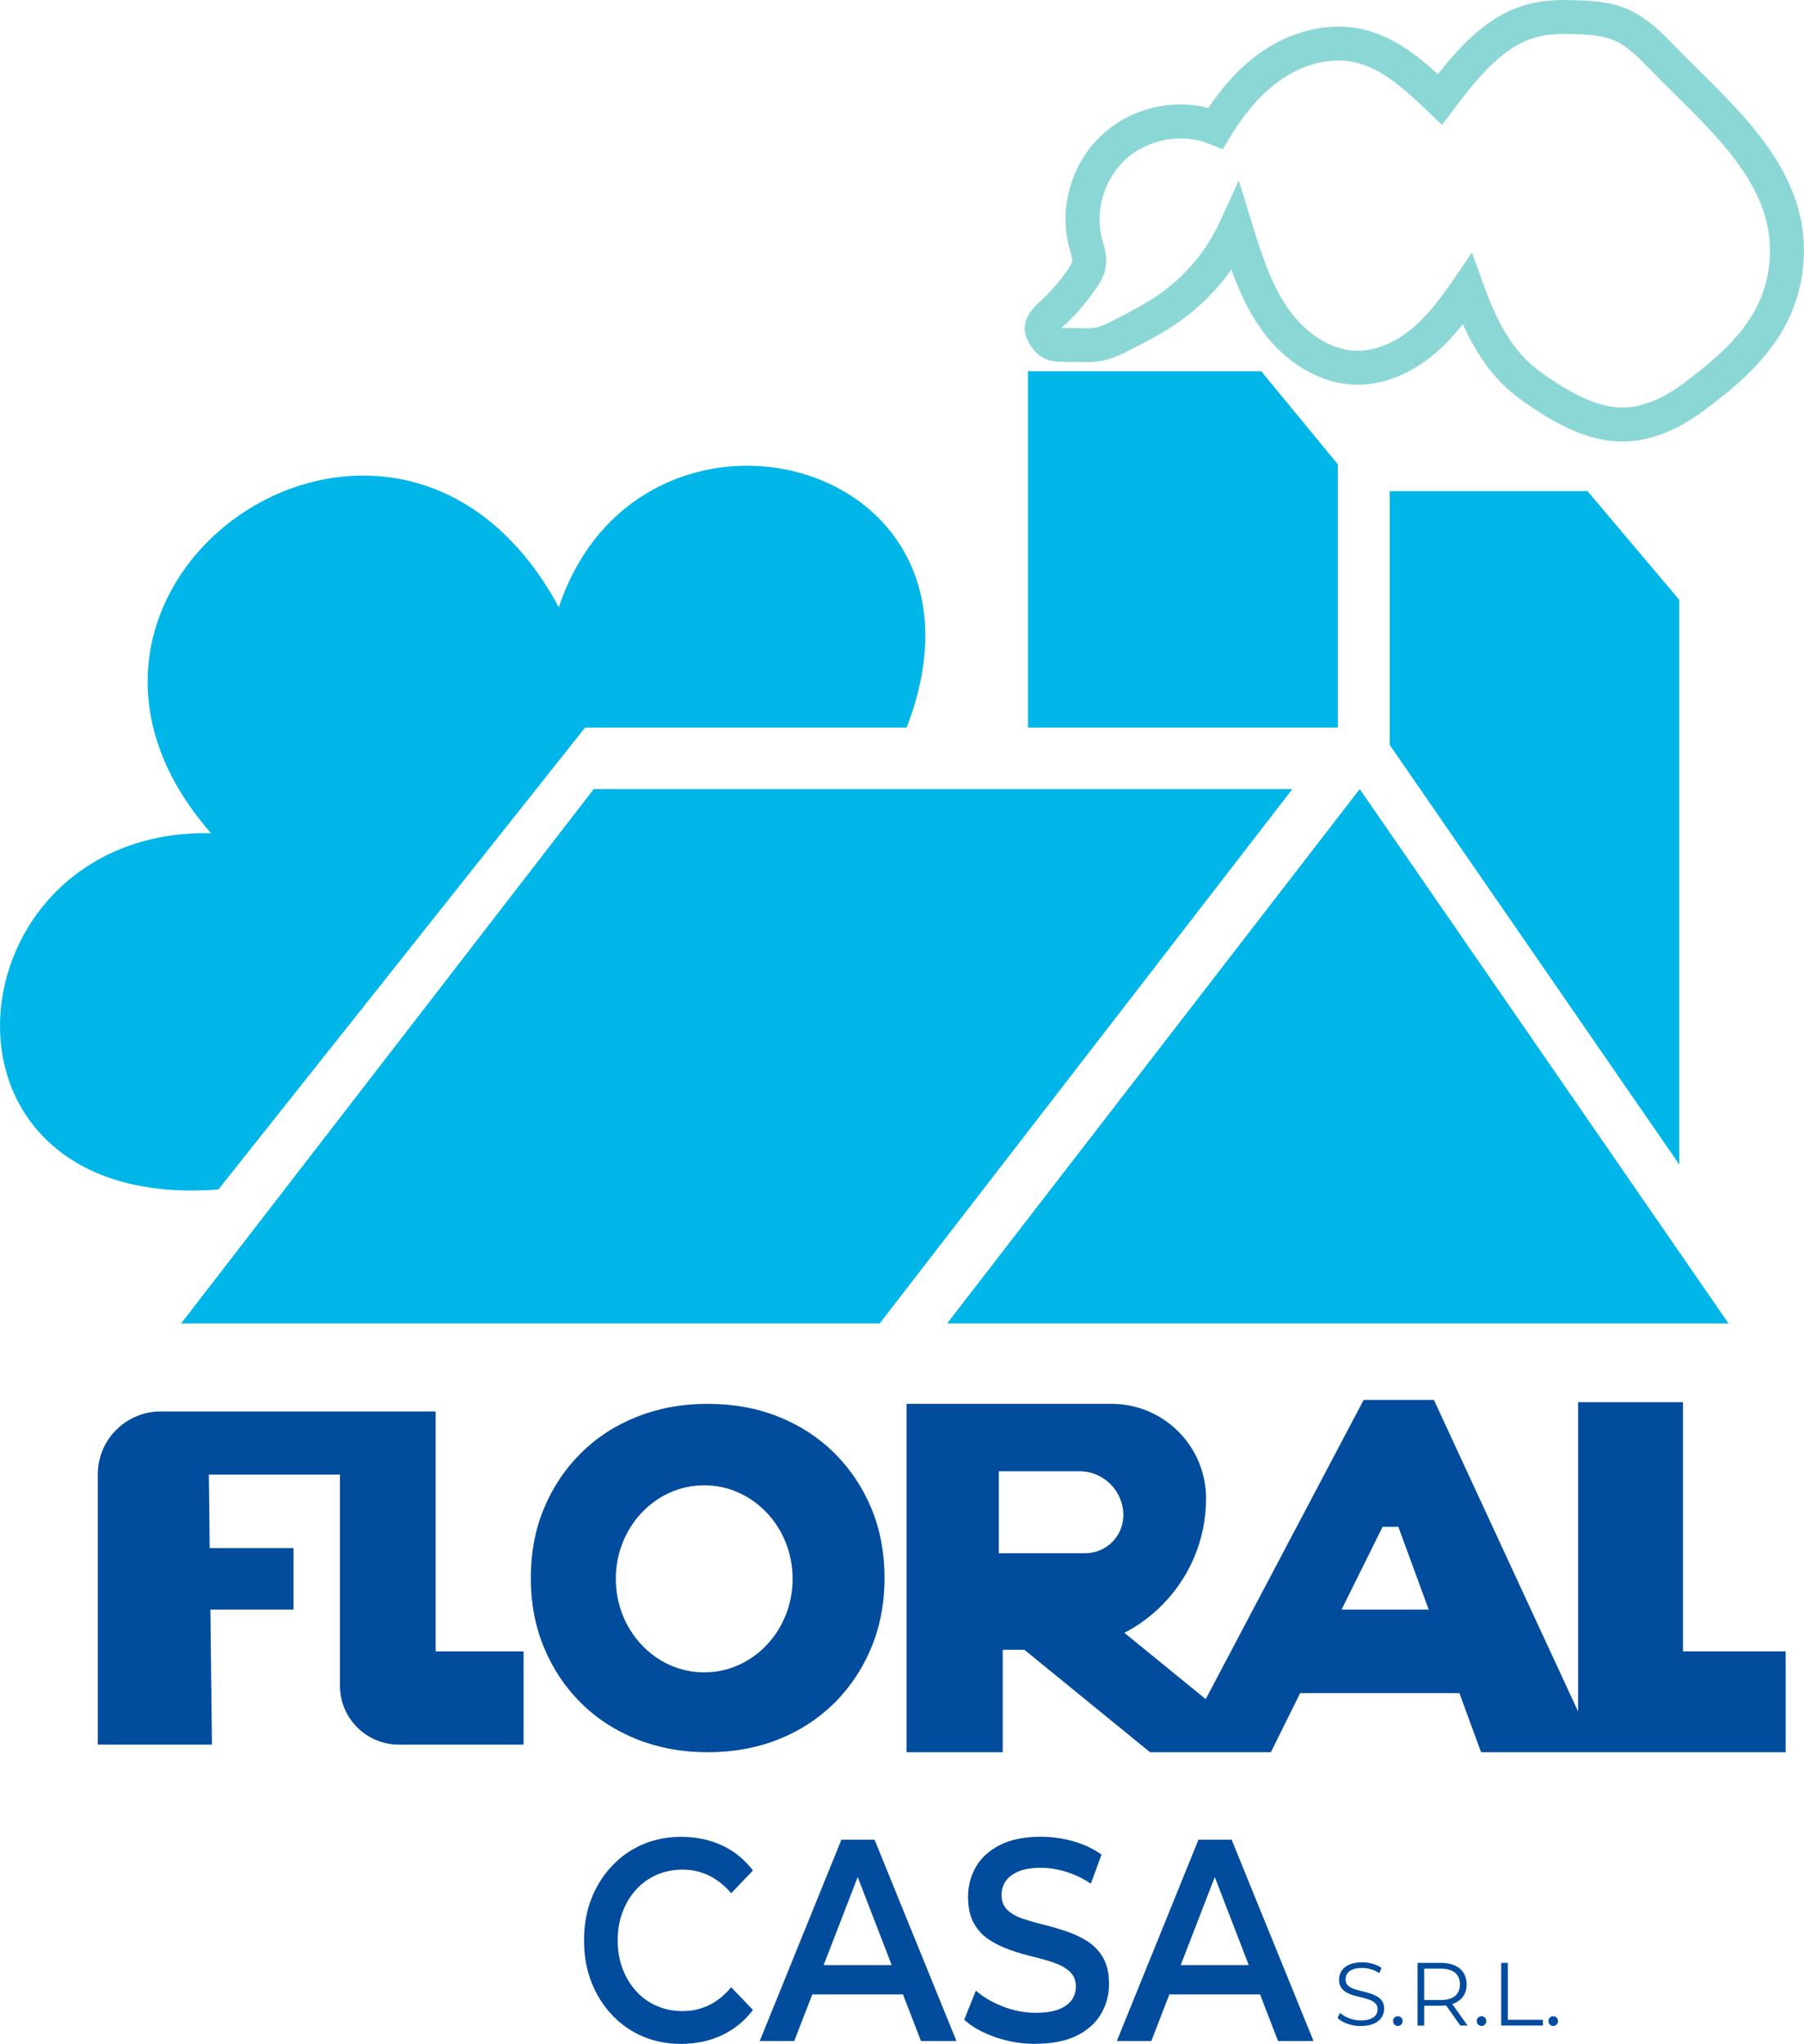
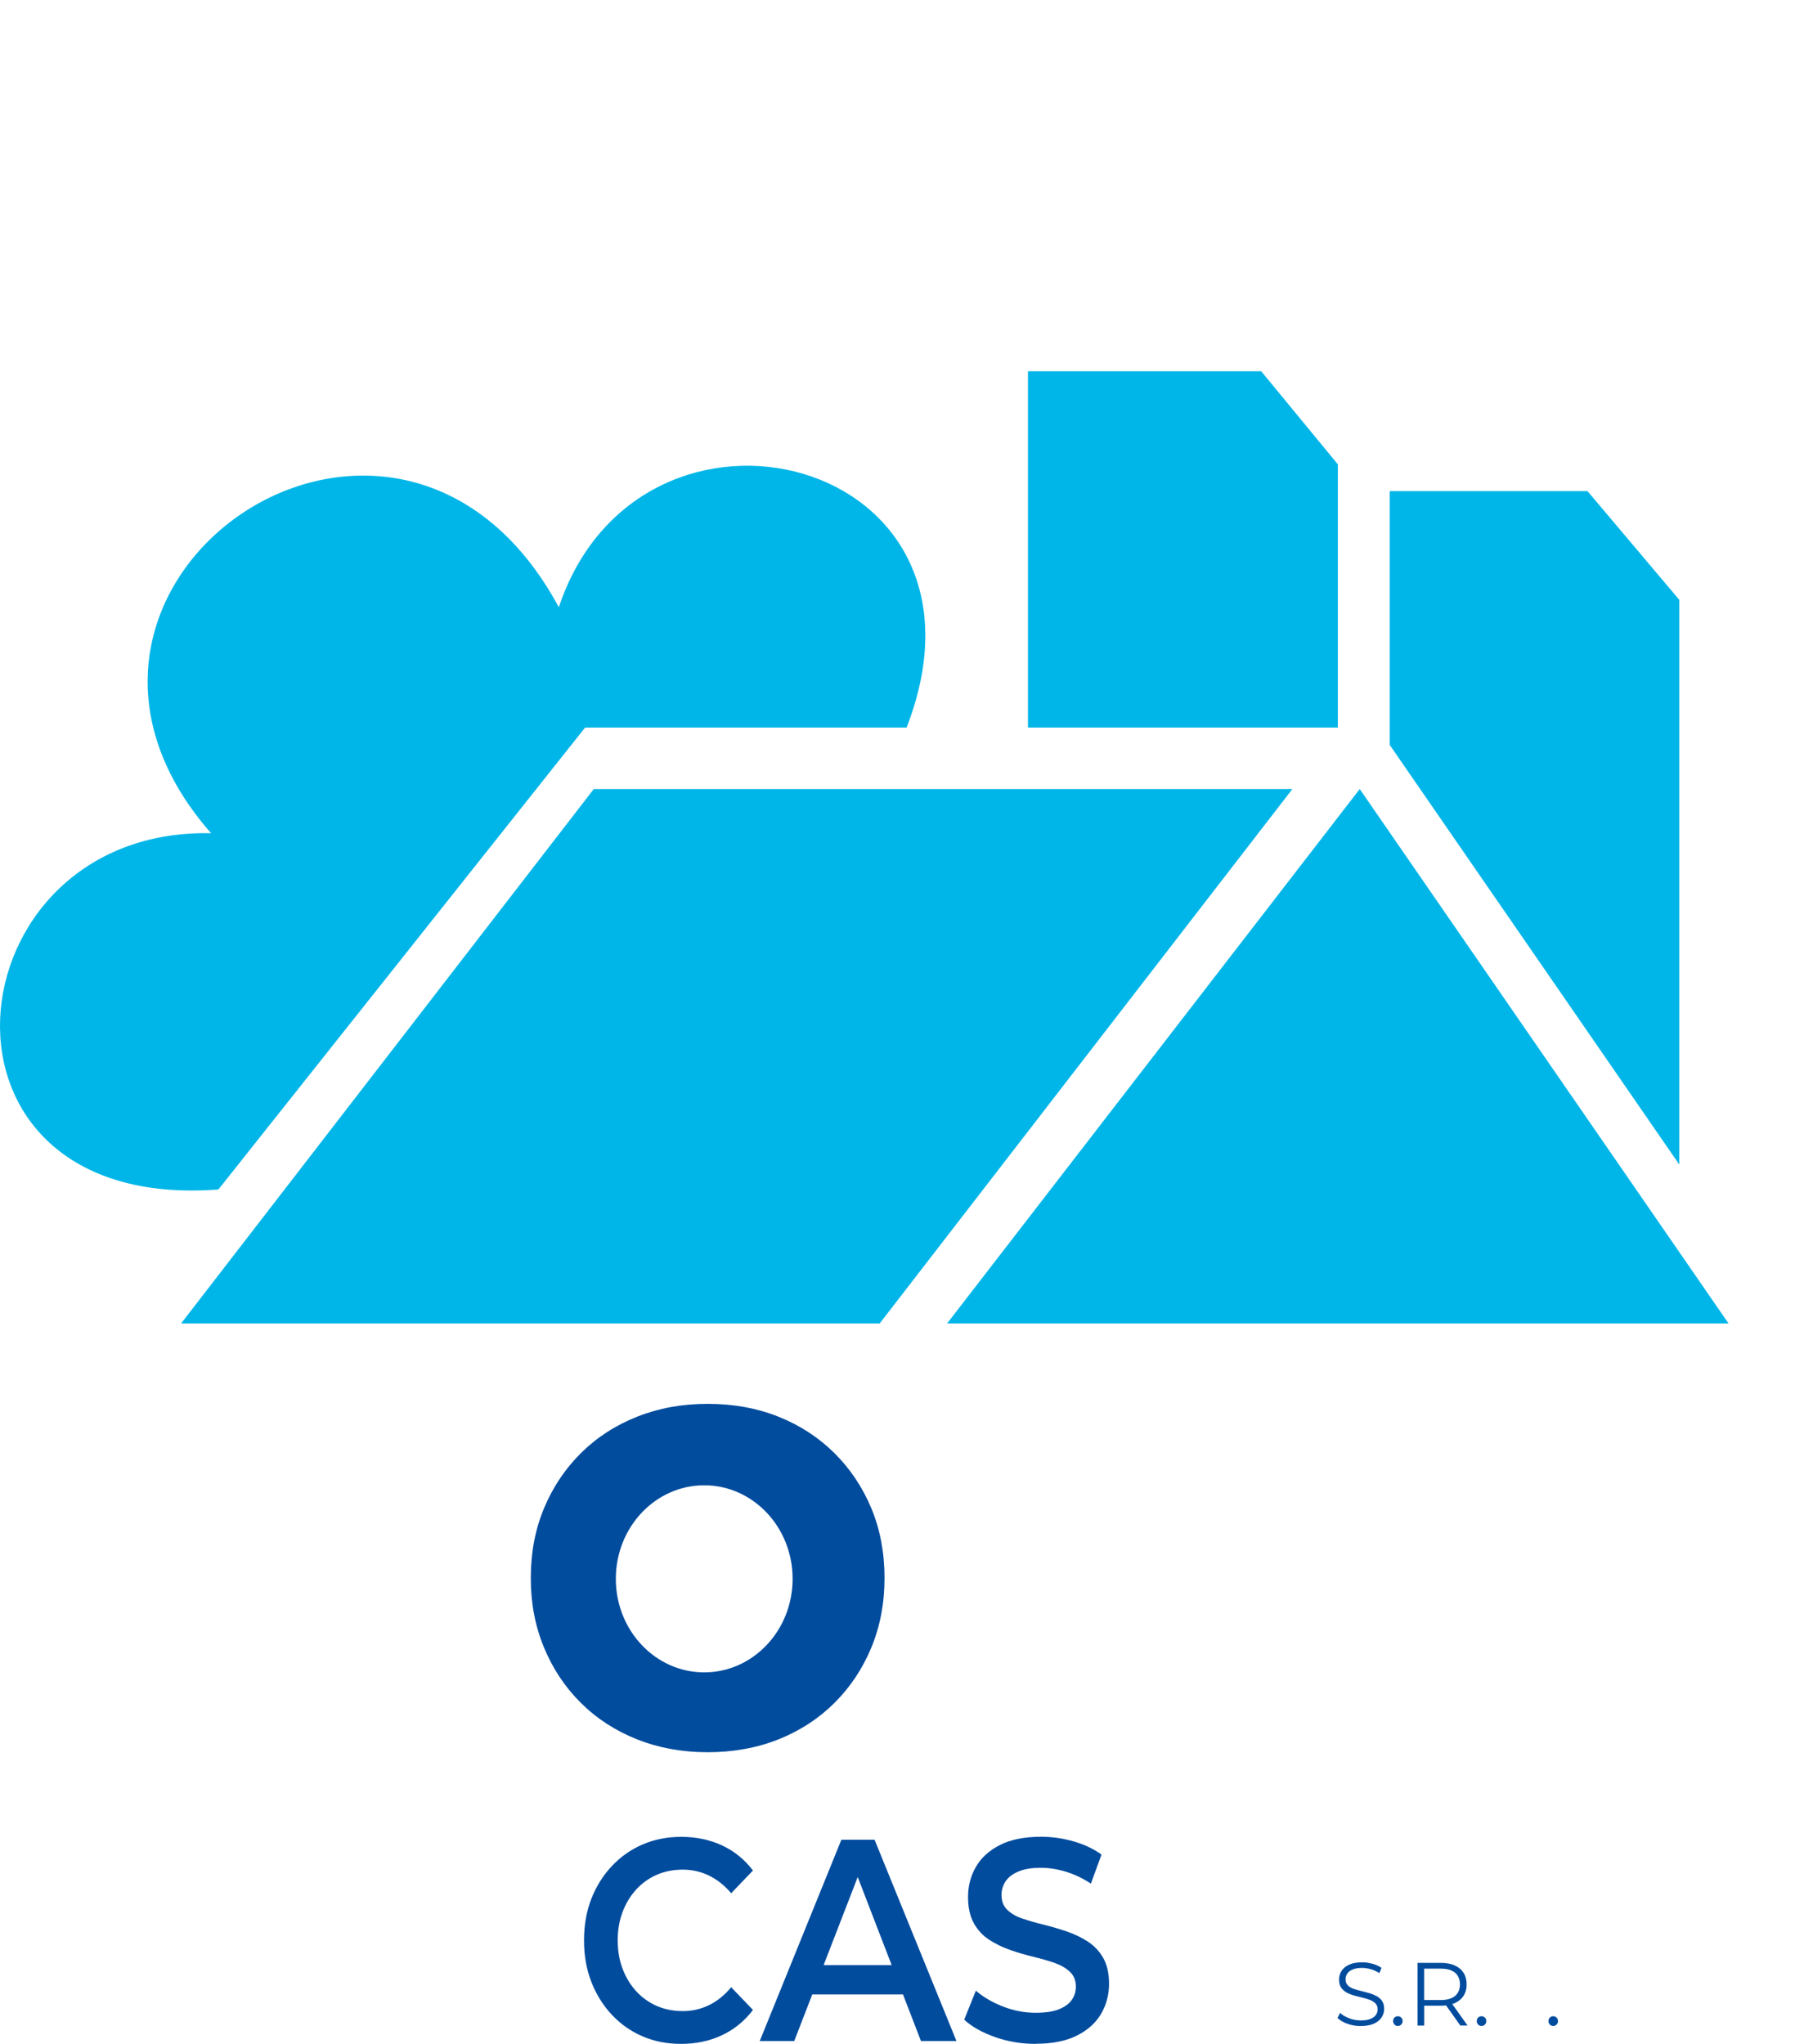
<svg xmlns="http://www.w3.org/2000/svg" id="Livello_1" data-name="Livello 1" viewBox="0 0 584.48 662.06">
  <defs>
    <style>
      .cls-1 {
        fill: #024c9e;
      }

      .cls-2 {
        fill: #00b6e8;
      }

      .cls-3 {
        fill: #8ad7d6;
      }
    </style>
  </defs>
  <polygon class="cls-2" points="306.85 428.7 560.03 428.7 440.54 255.59 306.85 428.7" />
  <polygon class="cls-2" points="418.72 255.59 285.02 428.69 58.68 428.69 192.37 255.59 418.72 255.59" />
  <polygon class="cls-2" points="544.08 377.23 450.25 241.29 450.25 159.08 514.33 159.08 544.08 194.31 544.08 377.23" />
  <polygon class="cls-2" points="333.05 235.68 433.44 235.68 433.44 150.4 408.63 120.27 333.05 120.27 333.05 235.68" />
  <path class="cls-2" d="M293.74,235.68h-104.17s-118.81,149.62-118.81,149.62c-100.26,7.66-87.49-117.22-2.38-115.4C-2.43,189.21,128.29,98.82,181.05,196.7c26.38-78.98,146.89-49.36,112.68,38.98Z" />
-   <path class="cls-3" d="M525.68,143.02c-10.61,0-20.13-5.17-27.26-9.7-2.92-1.86-6.72-4.39-10.19-7.54-6.52-5.92-11-13.5-14.28-20.77-2.93,3.67-6.19,7.2-9.98,10.28-7.51,6.1-16.23,9.43-24.42,9.33-11.5-.12-23.11-6.91-31.06-18.15-4.2-5.94-7.15-12.58-9.53-19.17-4.69,6.67-10.53,12.49-17.27,17.17-4.82,3.34-9.95,6-14.91,8.57-2.83,1.46-6.03,3.12-9.77,3.84-2.65.51-5.24.47-7.43.36-.82-.04-1.71-.02-2.65,0-.97.02-1.96.04-3.03,0-1.51-.05-3.79-.14-6.04-1.39-1.12-.63-2.14-1.51-3.03-2.61h0c-.61-.76-1.08-1.52-1.38-2.03-.4-.67-1.33-2.26-1.45-4.32-.16-2.79,1.25-4.92,1.72-5.62,1.07-1.62,2.29-2.73,3.27-3.62.21-.19.42-.38.63-.58,1.07-1.01,2.12-2.06,3.11-3.14,1.96-2.14,3.78-4.44,5.4-6.84.36-.53,1.1-1.64,1.23-2.28.15-.76-.26-2.19-.65-3.57-.13-.45-.25-.89-.37-1.33-3.45-13.2,1.2-28.08,11.59-37.03,9.27-7.99,22.03-10.9,33.58-7.92,5.52-8.25,11.56-14.47,18.37-18.93,9.79-6.41,21.2-8.82,31.32-6.6,9.96,2.18,17.99,8.47,24.68,14.6,8.51-10.81,17.67-20.11,30.64-23.01,5-1.11,9.98-1.07,14.27-.94,5.04.15,10.87.51,16.31,2.81,6.52,2.75,11.3,7.69,15.52,12.05,2.49,2.57,5.06,5.12,7.79,7.81,17.18,16.97,36.65,36.21,33.77,63.81-2.35,22.51-17.81,35.75-32.1,46.39-8.83,6.58-17.58,9.96-26,10.07-.14,0-.27,0-.41,0ZM476.9,81.8l3.64,10.1c3.2,8.86,7.49,18.85,15.08,25.74,2.85,2.59,6.15,4.78,8.7,6.4,5.93,3.77,13.74,8.06,21.63,7.98,6.05-.08,12.64-2.73,19.57-7.89,15.86-11.8,26.02-22.4,27.73-38.71,2.34-22.34-14.38-38.87-30.56-54.84-2.65-2.62-5.4-5.33-7.97-7.99-3.66-3.78-7.44-7.69-11.89-9.57-3.71-1.56-8.15-1.82-12.38-1.95-3.61-.11-7.79-.16-11.53.68-11.23,2.51-19.65,12.67-27.99,23.76l-3.72,4.95-4.47-4.28c-8.29-7.92-15.3-14.13-23.89-16.01-7.25-1.59-15.61.26-22.94,5.06-6.39,4.19-12.07,10.45-17.35,19.14l-2.43,3.99-4.33-1.75c-8.69-3.51-19.41-1.66-26.68,4.61-7.16,6.17-10.5,16.82-8.12,25.91.1.38.21.76.31,1.13.67,2.37,1.5,5.32.86,8.63-.48,2.51-1.69,4.54-2.92,6.36-1.93,2.85-4.08,5.58-6.41,8.12-1.18,1.28-2.42,2.54-3.69,3.73-.26.24-.52.48-.77.71-.17.16-.33.3-.47.43.15,0,.28.01.39.02.76.03,1.56.01,2.42,0,1.08-.02,2.21-.04,3.41.02,1.61.08,3.31.11,4.81-.18,2.17-.42,4.41-1.58,6.78-2.81,4.65-2.41,9.46-4.9,13.7-7.84,8.66-6.01,15.55-14.26,19.93-23.85l5.99-13.13,4.27,13.78c3.01,9.71,6.12,19.76,11.87,27.89,5.92,8.37,14.22,13.42,22.2,13.5,5.69.03,11.84-2.38,17.36-6.87,5.47-4.44,9.86-10.37,13.79-16.11l6.07-8.85Z" />
  <g>
-     <path class="cls-1" d="M169.63,534.91v30.21h-40.42c-10.53,0-19.07-8.54-19.07-19.07v-68.4h-42.47l.27,23.81h27.15v19.92h-26.92l.5,43.74H31.68v-87.53c0-11.26,9.13-20.39,20.39-20.39h89.06v77.71h28.5Z" />
    <path class="cls-1" d="M282.31,488.58c-2.86-6.84-6.85-12.8-11.97-17.89-5.13-5.08-11.18-9.02-18.14-11.79-6.96-2.78-14.6-4.16-22.92-4.16s-15.84,1.38-22.85,4.16c-7.01,2.77-13.08,6.71-18.21,11.79-5.13,5.09-9.12,11.05-11.97,17.89-2.85,6.83-4.28,14.36-4.28,22.58s1.43,15.63,4.28,22.51c2.85,6.89,6.84,12.87,11.97,17.96,5.13,5.09,11.2,9.02,18.21,11.8,7.01,2.77,14.63,4.16,22.85,4.16s15.96-1.39,22.92-4.16c6.96-2.78,13.01-6.71,18.14-11.8,5.12-5.09,9.11-11.07,11.97-17.96,2.85-6.88,4.27-14.39,4.27-22.51s-1.42-15.75-4.27-22.58ZM228.16,541.72c-15.82,0-28.64-13.57-28.64-30.3s12.82-30.3,28.64-30.3,28.64,13.57,28.64,30.3-12.82,30.3-28.64,30.3Z" />
-     <path class="cls-1" d="M545.28,534.91v-80.71h-33.99v100.21l-46.72-100.95h-22.75l-51.18,96.93-26.35-21.48c4.49-2.33,8.56-5.33,12.1-8.87,8.88-8.87,14.36-21.13,14.36-34.66,0-16.92-13.71-30.64-30.63-30.64h-66.39v112.85h31.15v-33.19h7.01l40.72,33.19h39.14l9.49-19.15h51.59l7.03,19.15h98.68v-32.68h-33.26ZM360.34,499.51c-2.23,2.23-5.31,3.61-8.71,3.61h-28.02v-26.55h26.1c7.86,0,14.24,6.37,14.24,14.23,0,3.4-1.38,6.48-3.61,8.71ZM434.66,521.38l13.29-26.81h5.1l9.84,26.81h-28.23Z" />
  </g>
  <g>
    <path class="cls-1" d="M220.62,662.06c-4.53,0-8.7-.82-12.51-2.47-3.81-1.65-7.12-3.99-9.95-7.03-2.83-3.04-5.02-6.58-6.59-10.62-1.57-4.04-2.35-8.51-2.35-13.41s.78-9.38,2.35-13.41c1.57-4.04,3.78-7.58,6.63-10.62,2.85-3.04,6.18-5.39,9.99-7.03,3.81-1.64,7.98-2.47,12.51-2.47,4.81,0,9.21.92,13.18,2.75,3.97,1.83,7.33,4.55,10.07,8.15l-7.05,7.36c-2.18-2.55-4.59-4.45-7.22-5.73-2.63-1.27-5.46-1.91-8.48-1.91s-5.89.56-8.44,1.68c-2.55,1.12-4.76,2.7-6.63,4.75-1.88,2.05-3.35,4.47-4.41,7.26-1.06,2.79-1.59,5.87-1.59,9.22s.53,6.43,1.59,9.22c1.06,2.79,2.53,5.22,4.41,7.26,1.87,2.05,4.08,3.63,6.63,4.75,2.55,1.12,5.36,1.68,8.44,1.68s5.85-.64,8.48-1.91c2.63-1.27,5.04-3.21,7.22-5.82l7.05,7.36c-2.74,3.6-6.1,6.33-10.07,8.2-3.97,1.86-8.4,2.79-13.27,2.79Z" />
    <path class="cls-1" d="M246.15,661.13l26.45-65.2h10.75l26.53,65.2h-11.5l-22.67-58.77h4.37l-22.75,58.77h-11.17ZM258.32,646.04l3.02-9.5h31.65l2.94,9.5h-37.61Z" />
    <path class="cls-1" d="M335.56,662.06c-4.59,0-8.97-.73-13.14-2.19-4.17-1.46-7.51-3.34-10.03-5.64l3.78-9.41c2.35,2.05,5.26,3.76,8.73,5.12,3.47,1.37,7.02,2.05,10.66,2.05,3.08,0,5.57-.37,7.47-1.12,1.9-.75,3.3-1.75,4.2-3.03.89-1.27,1.34-2.72,1.34-4.33,0-1.99-.64-3.59-1.93-4.8-1.29-1.21-2.95-2.17-5-2.89-2.04-.71-4.31-1.36-6.8-1.96-2.49-.59-4.98-1.32-7.47-2.19-2.49-.87-4.77-1.97-6.84-3.31-2.07-1.33-3.74-3.12-5-5.36s-1.89-5.09-1.89-8.57.85-6.78,2.56-9.73c1.71-2.95,4.31-5.31,7.81-7.08,3.5-1.77,7.93-2.65,13.31-2.65,3.53,0,7.02.5,10.49,1.49,3.47.99,6.49,2.42,9.07,4.28l-3.44,9.41c-2.63-1.74-5.35-3.03-8.14-3.87-2.8-.84-5.49-1.26-8.06-1.26-2.97,0-5.4.4-7.3,1.21-1.9.81-3.29,1.88-4.16,3.21-.87,1.34-1.3,2.81-1.3,4.42,0,1.99.63,3.59,1.89,4.8,1.26,1.21,2.91,2.16,4.95,2.84,2.04.68,4.32,1.34,6.84,1.96,2.52.62,5.01,1.35,7.47,2.19,2.46.84,4.73,1.93,6.8,3.26,2.07,1.34,3.74,3.11,5,5.31,1.26,2.2,1.89,5.02,1.89,8.43s-.85,6.69-2.56,9.64c-1.71,2.95-4.32,5.31-7.85,7.08-3.53,1.77-7.98,2.65-13.35,2.65Z" />
-     <path class="cls-1" d="M361.84,661.13l26.45-65.2h10.75l26.53,65.2h-11.5l-22.67-58.77h4.37l-22.75,58.77h-11.17ZM374.01,646.04l3.02-9.5h31.65l2.94,9.5h-37.61Z" />
  </g>
  <g>
    <path class="cls-1" d="M440.88,656.29c-1.51,0-2.95-.25-4.34-.74-1.38-.49-2.45-1.13-3.2-1.9l.84-1.65c.71.7,1.68,1.28,2.89,1.75,1.21.47,2.48.71,3.81.71s2.31-.16,3.12-.48c.8-.32,1.39-.75,1.77-1.29s.57-1.14.57-1.8c0-.79-.23-1.43-.68-1.91-.46-.48-1.05-.87-1.78-1.15-.73-.28-1.55-.53-2.44-.74-.89-.21-1.78-.44-2.67-.68-.89-.24-1.71-.57-2.45-.97-.75-.41-1.34-.94-1.8-1.61s-.68-1.54-.68-2.62c0-1,.26-1.93.8-2.77.53-.84,1.35-1.52,2.45-2.03,1.1-.51,2.51-.77,4.23-.77,1.14,0,2.27.16,3.39.48,1.12.32,2.09.76,2.9,1.32l-.72,1.71c-.87-.58-1.79-1-2.77-1.28-.98-.27-1.92-.41-2.83-.41-1.22,0-2.22.17-3.02.49-.79.33-1.38.77-1.75,1.32-.38.55-.57,1.17-.57,1.87,0,.79.23,1.43.68,1.91s1.05.86,1.8,1.13,1.56.51,2.45.72c.89.21,1.77.45,2.65.7.88.25,1.69.58,2.44.97s1.34.92,1.8,1.58c.45.66.68,1.52.68,2.58,0,.99-.27,1.9-.81,2.74-.54.84-1.37,1.52-2.48,2.03-1.11.51-2.54.77-4.28.77Z" />
    <path class="cls-1" d="M452.89,656.26c-.43,0-.79-.15-1.09-.46-.3-.31-.45-.69-.45-1.13s.15-.84.45-1.13.66-.43,1.09-.43.79.14,1.09.43.45.67.45,1.13-.15.82-.45,1.13c-.3.31-.66.46-1.09.46Z" />
    <path class="cls-1" d="M459.27,656.12v-20.3h7.6c1.72,0,3.2.28,4.44.83s2.19,1.34,2.86,2.38c.67,1.04,1,2.29,1,3.76s-.33,2.66-1,3.7-1.62,1.83-2.86,2.38-2.72.83-4.44.83h-6.41l.96-.99v7.42h-2.15ZM461.41,648.87l-.96-1.01h6.35c2.03,0,3.57-.45,4.63-1.33,1.05-.89,1.58-2.14,1.58-3.74s-.53-2.88-1.58-3.77c-1.05-.89-2.6-1.33-4.63-1.33h-6.35l.96-1.01v12.21ZM473.13,656.12l-5.22-7.37h2.32l5.25,7.37h-2.35Z" />
    <path class="cls-1" d="M480,656.26c-.43,0-.79-.15-1.09-.46-.3-.31-.45-.69-.45-1.13s.15-.84.45-1.13.66-.43,1.09-.43.79.14,1.09.43.45.67.45,1.13-.15.82-.45,1.13c-.3.31-.66.46-1.09.46Z" />
-     <path class="cls-1" d="M486.38,656.12v-20.3h2.15v18.44h11.37v1.86h-13.51Z" />
    <path class="cls-1" d="M503.23,656.26c-.43,0-.79-.15-1.09-.46-.3-.31-.45-.69-.45-1.13s.15-.84.45-1.13.66-.43,1.09-.43.79.14,1.09.43.45.67.45,1.13-.15.82-.45,1.13c-.3.31-.66.46-1.09.46Z" />
  </g>
</svg>